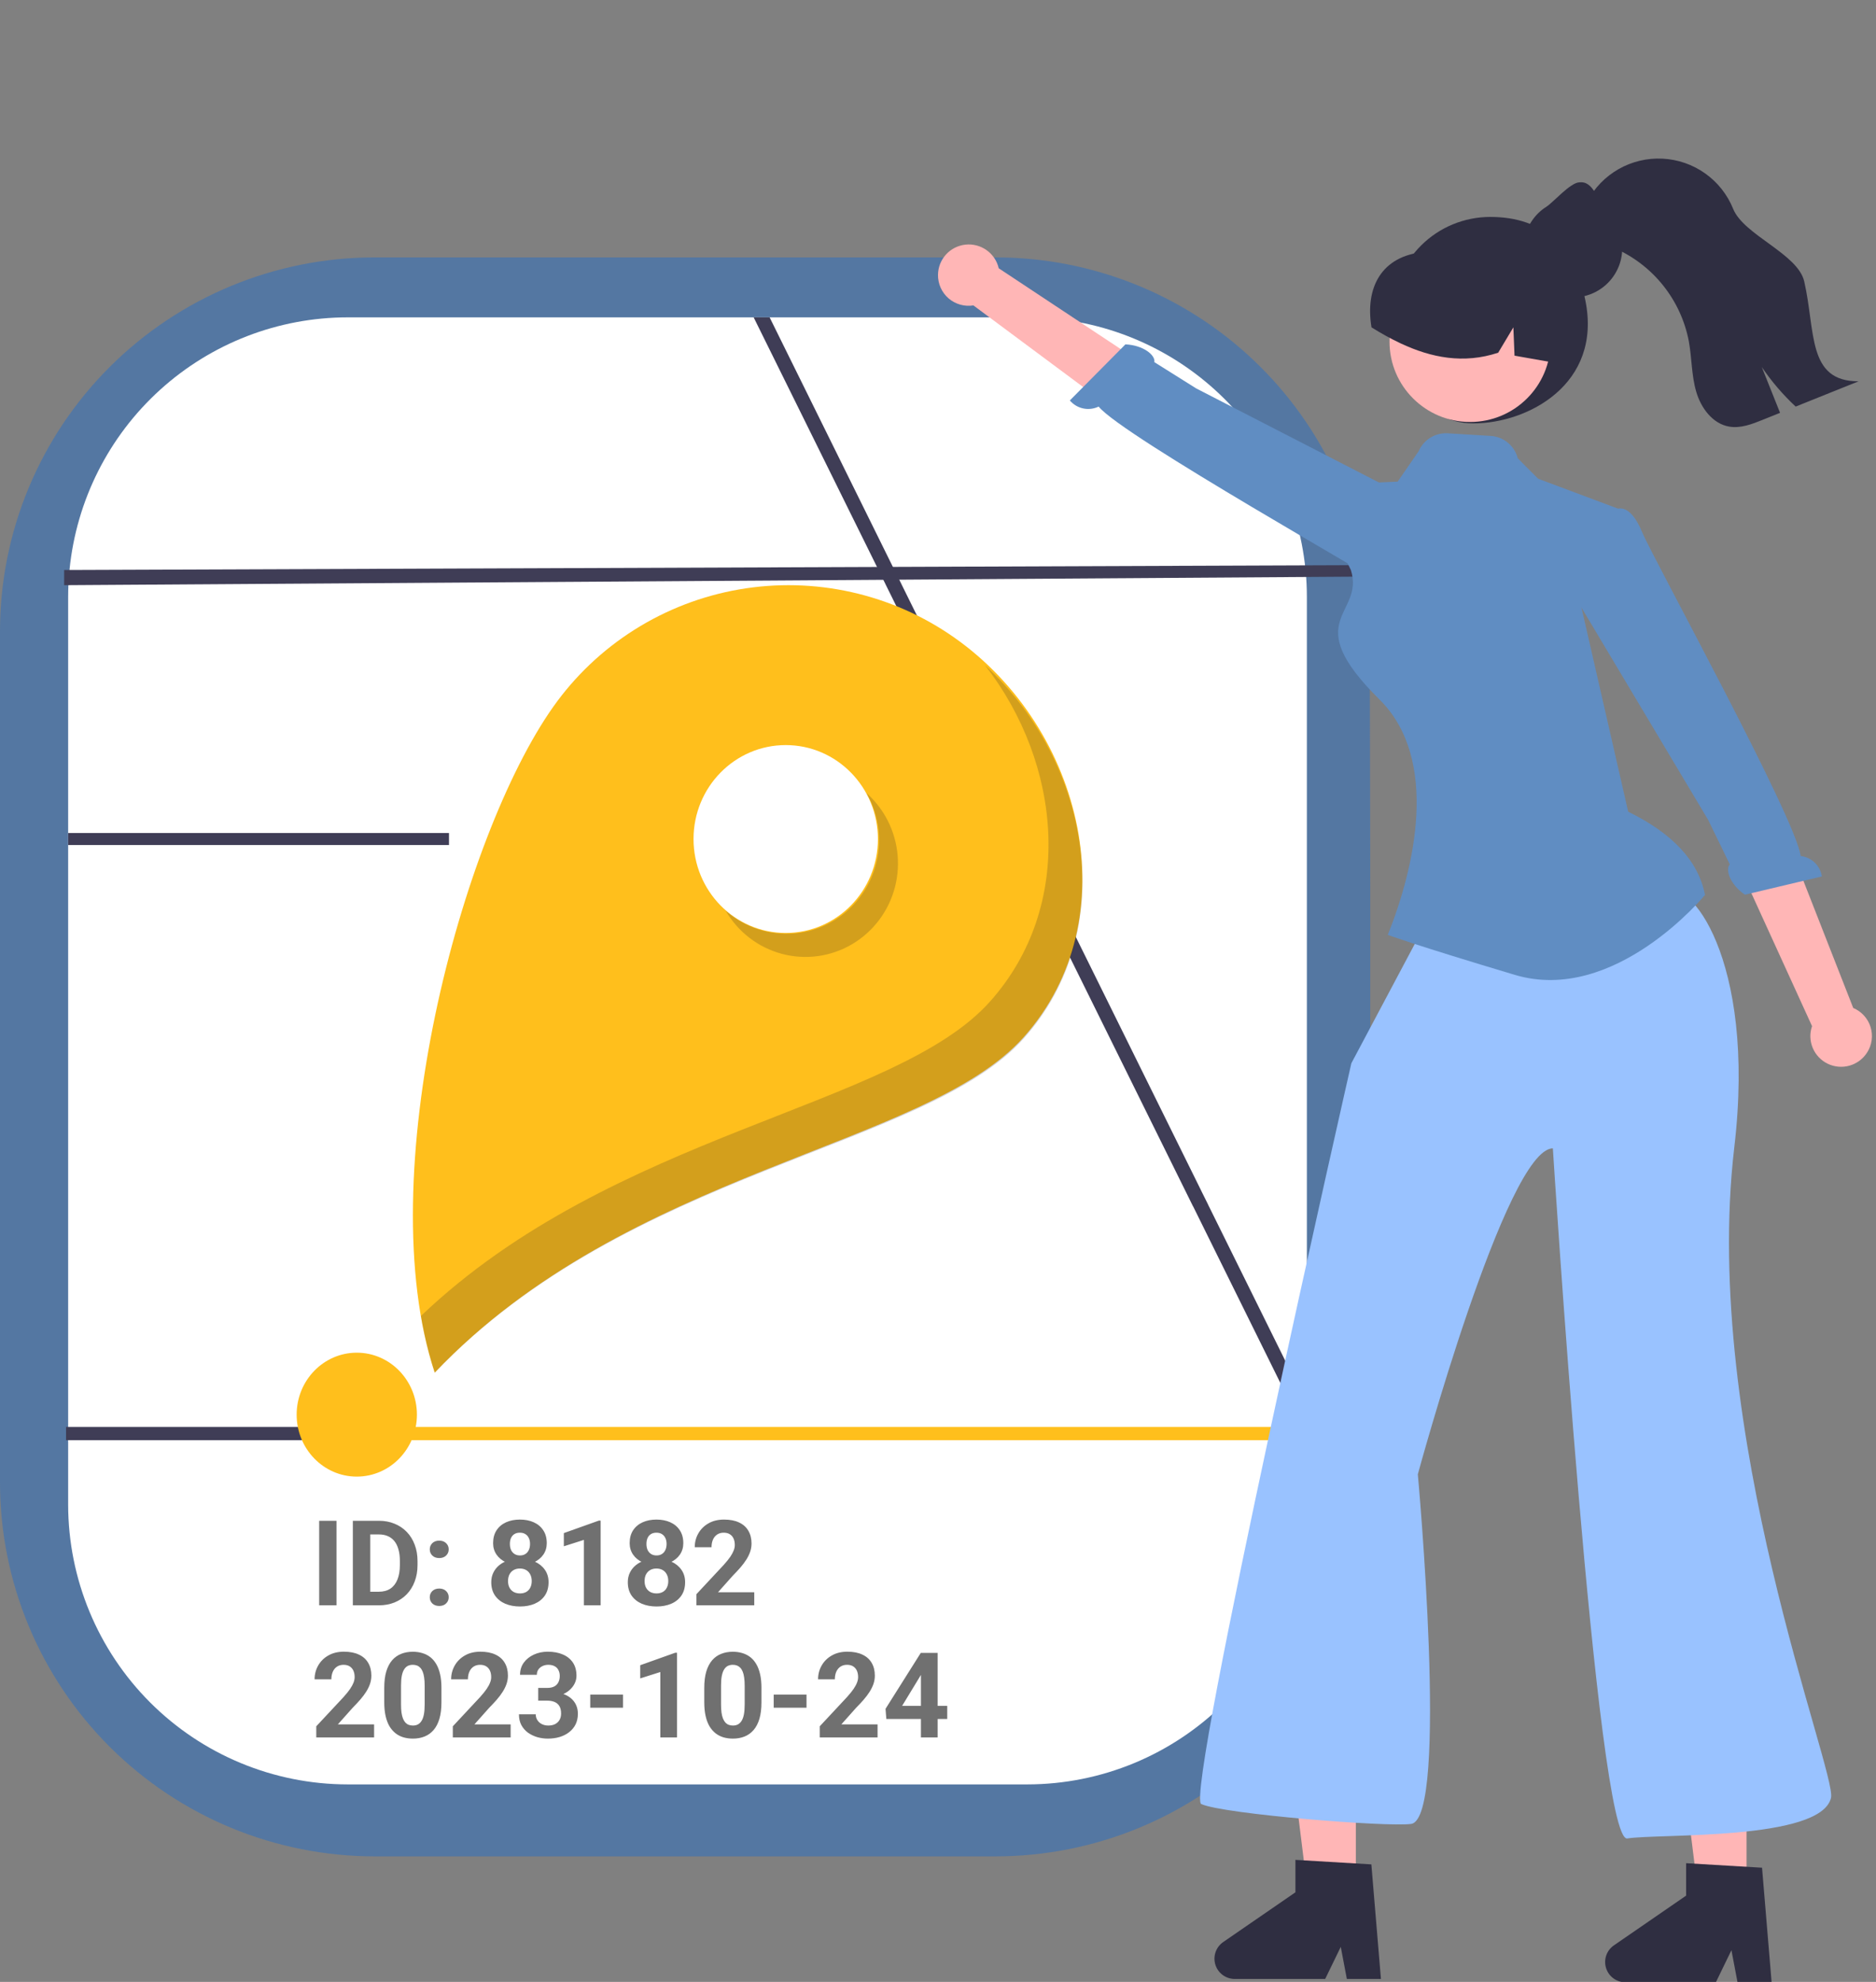
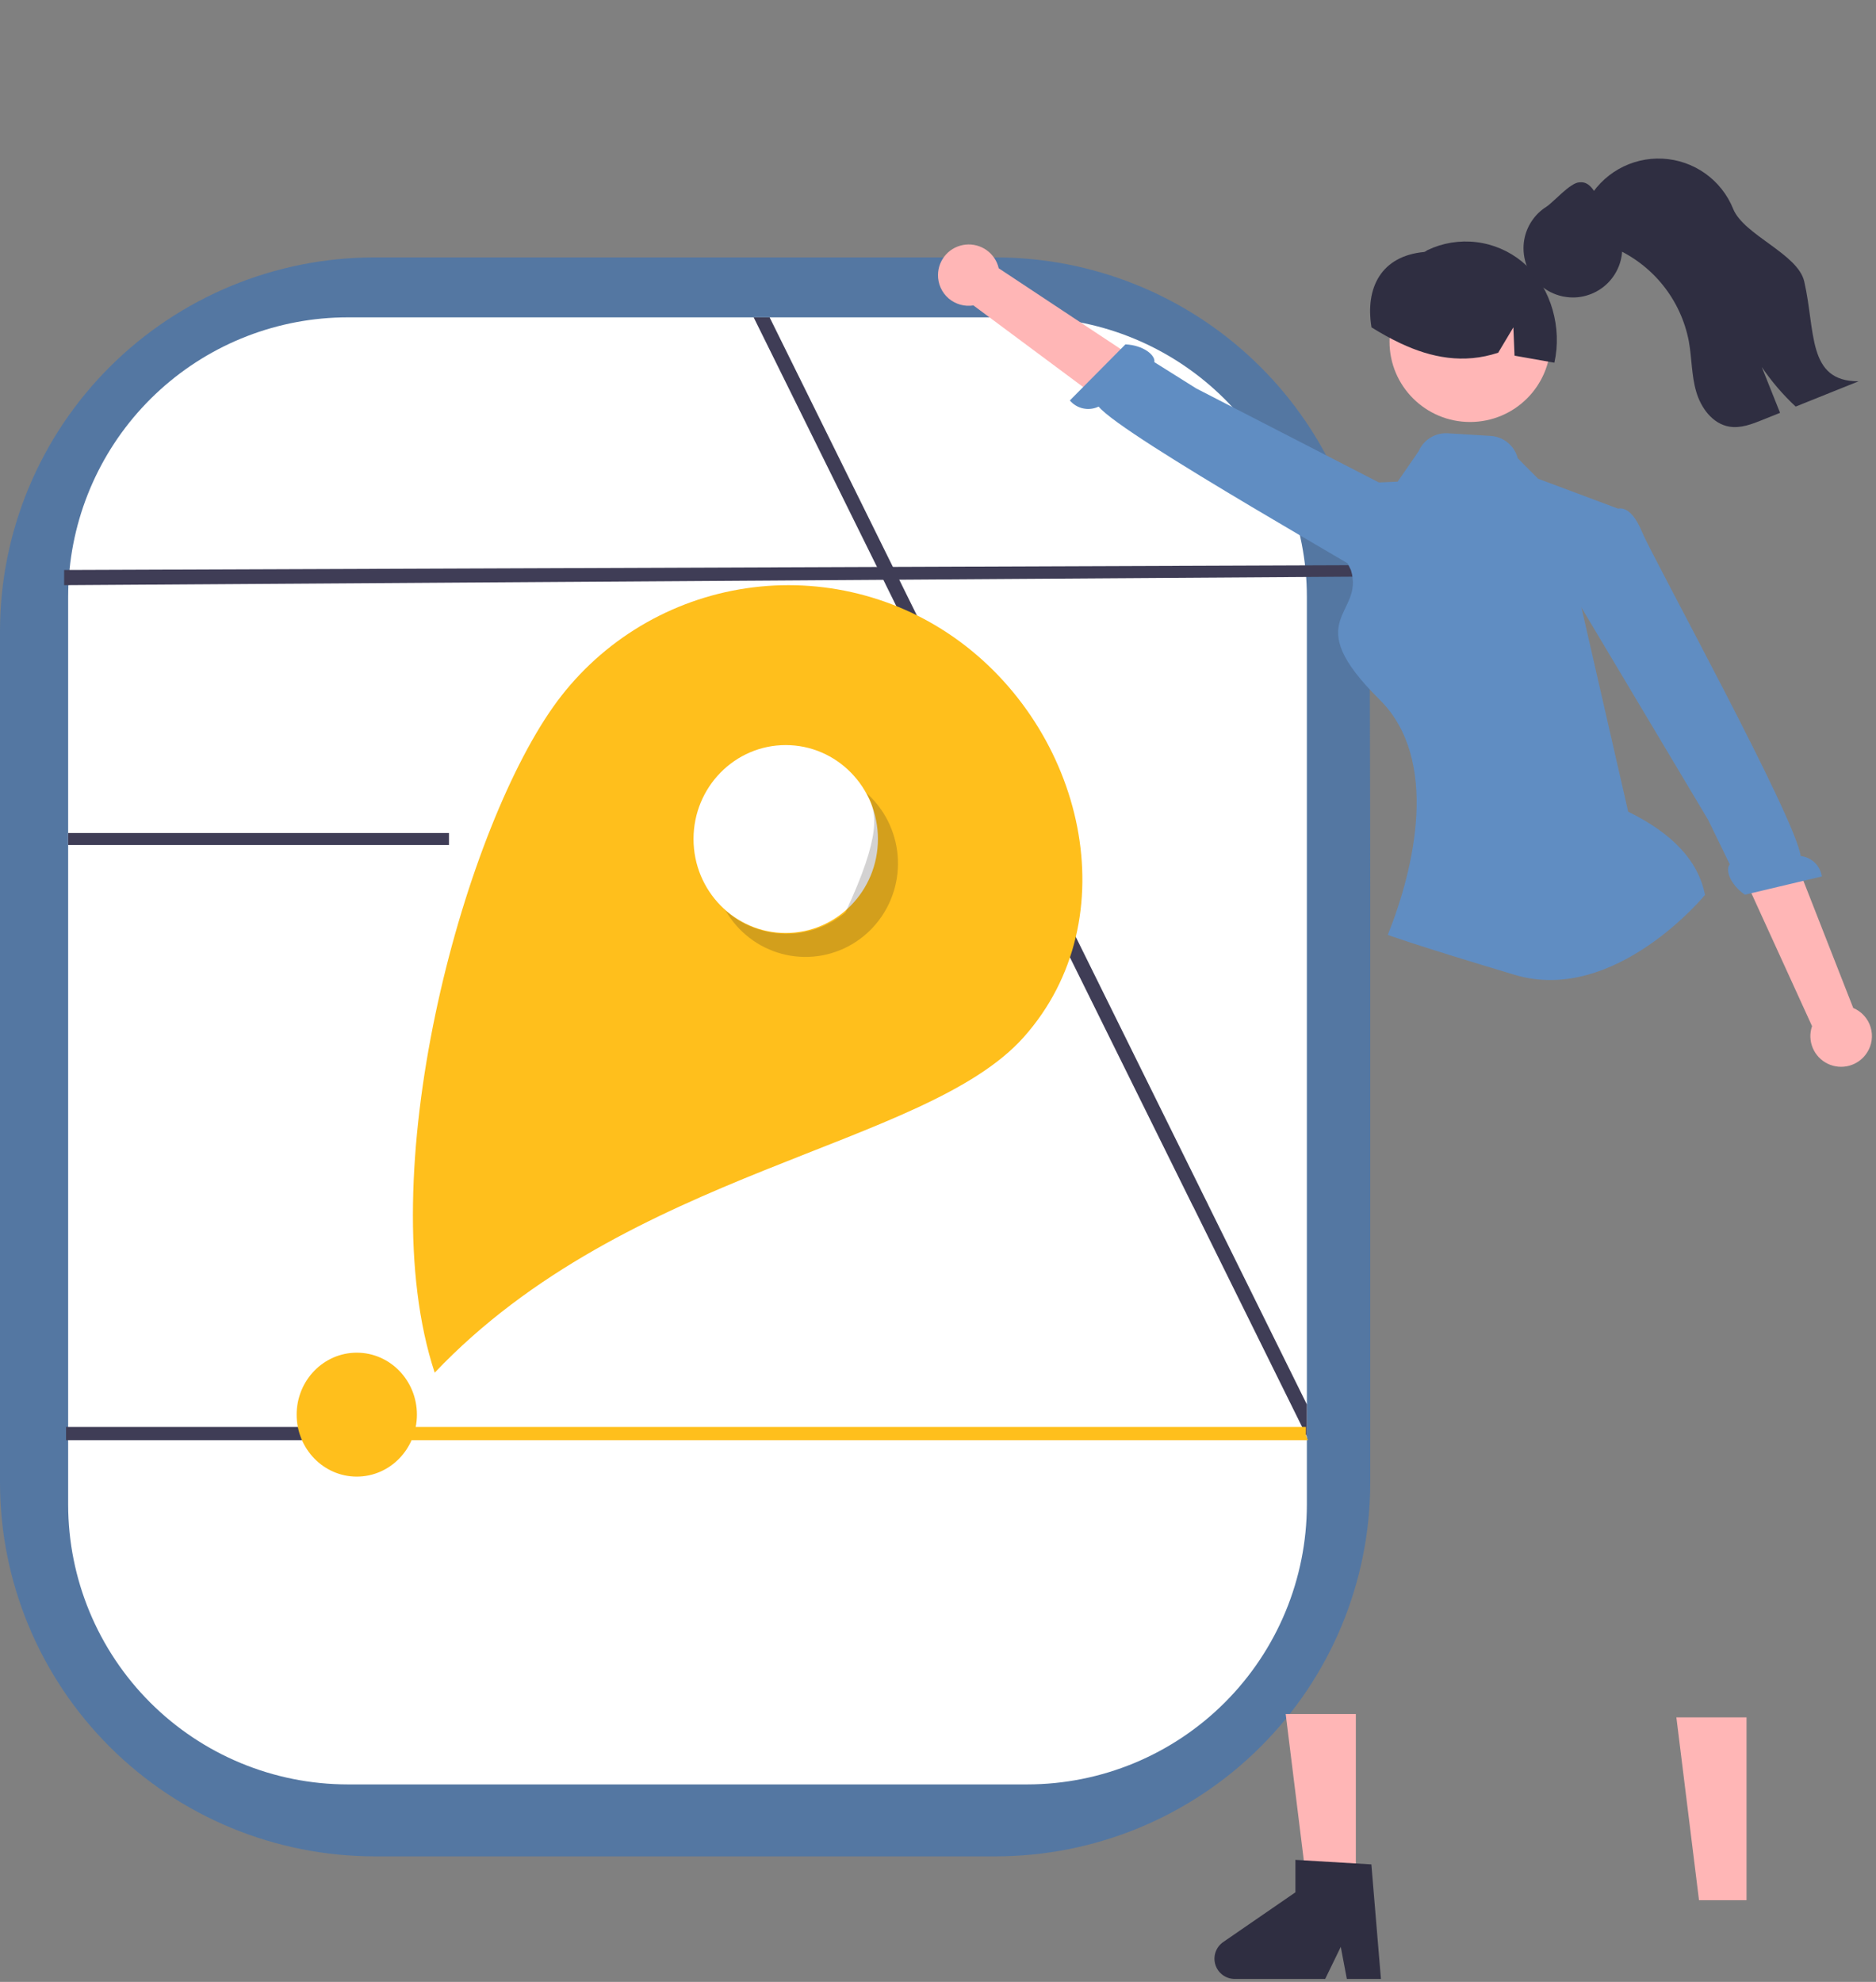
<svg xmlns="http://www.w3.org/2000/svg" width="284" height="300" viewBox="0 0 284 300" fill="none">
  <rect x="0" y="0" width="284" height="300" fill="#808080" stroke="none" />
  <g clip-path="url(#clip0_66_830)">
    <path d="M207.365 92.785C206.652 78.273 200.371 64.59 189.824 54.571C179.276 44.551 165.27 38.962 150.706 38.962H56.729C41.684 38.962 27.254 44.925 16.616 55.539C5.977 66.153 4.33527e-06 80.548 0 95.558V224.404C-7.51306e-06 231.836 1.467 239.195 4.318 246.062C7.169 252.929 11.348 259.168 16.616 264.423C21.883 269.679 28.137 273.848 35.02 276.692C41.903 279.536 49.279 281 56.729 281H150.706C158.156 281 165.533 279.536 172.416 276.692C179.298 273.848 185.552 269.679 190.82 264.423C196.088 259.168 200.266 252.929 203.117 246.062C205.968 239.195 207.436 231.836 207.436 224.404V134.123C207.436 121.5 207.365 109.5 207.365 92.785Z" fill="#5477A2" />
    <path d="M197.794 88.351C197.761 87.625 197.704 86.907 197.631 86.189C196.582 75.741 191.696 66.054 183.919 59.005C176.142 51.957 166.027 48.049 155.535 48.038H52.624C42.132 48.047 32.016 51.955 24.239 59.004C16.461 66.052 11.576 75.74 10.529 86.189C10.455 86.907 10.398 87.625 10.366 88.351C10.333 89.028 10.317 89.705 10.317 90.382V227.765C10.328 238.991 14.789 249.755 22.72 257.694C30.652 265.633 41.407 270.097 52.624 270.108H155.535C166.752 270.096 177.506 265.631 185.437 257.693C193.369 249.754 197.83 238.991 197.842 227.765V90.382C197.842 89.705 197.826 89.028 197.794 88.351Z" fill="white" />
    <path d="M197.842 212.596V217.465L197.191 216.142L180.619 182.606L180.603 182.598L134.042 88.412V88.404L132.968 86.247V86.231L114.093 48.038H116.509L135.376 86.231L135.392 86.247L136.458 88.404V88.412L181.831 180.204V180.212L182.905 182.369V182.385L197.842 212.596Z" fill="#3F3D56" />
    <path d="M205.125 87.288L9.71 88.58V86.282L204.308 85.554C204.896 86.308 204.569 86.516 205.125 87.288Z" fill="#3F3D56" />
    <path d="M198 218H58V216H197.69V217.223L198 218Z" fill="#FFBF1C" />
    <path d="M53 218H10V216H52.905V217.223L53 218Z" fill="#3F3D56" />
    <path d="M144.449 96.498C139.771 93.216 134.491 90.883 128.909 89.634C123.327 88.385 117.553 88.244 111.916 89.219C106.28 90.194 100.891 92.266 96.058 95.316C91.224 98.366 87.041 102.335 83.747 106.996C69.894 126.6 55.994 178.004 65.806 207.783C95.074 176.975 140.039 173.774 154.983 156.99C170.952 139.056 164.12 110.304 144.449 96.498Z" fill="#FFBF1C" />
    <path d="M118.948 141.223C126.657 141.223 132.906 134.857 132.906 127.003C132.906 119.15 126.657 112.784 118.948 112.784C111.239 112.784 104.99 119.15 104.99 127.003C104.99 134.857 111.239 141.223 118.948 141.223Z" fill="white" />
    <path d="M54.012 223.516C59.04 223.516 63.115 219.317 63.115 214.137C63.115 208.957 59.04 204.758 54.012 204.758C48.985 204.758 44.909 208.957 44.909 214.137C44.909 219.317 48.985 223.516 54.012 223.516Z" fill="#FFBF1C" />
-     <path opacity="0.2" d="M134.03 123.556C135.903 126.799 136.425 130.661 135.481 134.293C134.537 137.925 132.206 141.029 128.998 142.922C125.791 144.815 121.971 145.343 118.379 144.389C114.788 143.435 111.718 141.077 109.845 137.834C112.344 140.051 115.543 141.297 118.867 141.347C122.192 141.398 125.426 140.251 127.991 138.111C130.555 135.971 132.283 132.978 132.864 129.668C133.445 126.358 132.843 122.947 131.164 120.045C132.301 121.051 133.269 122.237 134.03 123.556Z" fill="#231F20" />
-     <path opacity="0.2" d="M154.986 157.189C140.044 173.907 95.088 177.096 65.826 207.783C64.912 204.977 64.209 202.107 63.722 199.198C92.97 171.3 135.423 167.774 149.86 151.621C162.781 137.164 160.769 115.651 149.108 100.682C165.101 115.4 169.617 140.818 154.986 157.189Z" fill="#231F20" />
+     <path opacity="0.2" d="M134.03 123.556C135.903 126.799 136.425 130.661 135.481 134.293C134.537 137.925 132.206 141.029 128.998 142.922C125.791 144.815 121.971 145.343 118.379 144.389C114.788 143.435 111.718 141.077 109.845 137.834C112.344 140.051 115.543 141.297 118.867 141.347C122.192 141.398 125.426 140.251 127.991 138.111C133.445 126.358 132.843 122.947 131.164 120.045C132.301 121.051 133.269 122.237 134.03 123.556Z" fill="#231F20" />
    <path d="M67.97 126.096H10.317V127.911H67.97V126.096Z" fill="#3F3D56" />
-     <path d="M50.946 230.203V243H48.318V230.203H50.946ZM57.345 243H54.559L54.576 240.943H57.345C58.036 240.943 58.619 240.788 59.094 240.478C59.568 240.161 59.926 239.701 60.166 239.098C60.412 238.494 60.535 237.765 60.535 236.909V236.285C60.535 235.629 60.465 235.052 60.324 234.554C60.19 234.056 59.987 233.637 59.718 233.297C59.448 232.957 59.117 232.702 58.725 232.532C58.332 232.356 57.881 232.269 57.371 232.269H54.506V230.203H57.371C58.227 230.203 59.009 230.35 59.718 230.643C60.433 230.93 61.051 231.343 61.572 231.882C62.094 232.421 62.495 233.065 62.776 233.815C63.063 234.56 63.207 235.389 63.207 236.303V236.909C63.207 237.817 63.063 238.646 62.776 239.396C62.495 240.146 62.094 240.791 61.572 241.33C61.057 241.863 60.438 242.276 59.718 242.569C59.003 242.856 58.212 243 57.345 243ZM56.053 230.203V243H53.416V230.203H56.053ZM65.061 241.778C65.061 241.403 65.19 241.09 65.448 240.838C65.712 240.586 66.061 240.46 66.494 240.46C66.928 240.46 67.273 240.586 67.531 240.838C67.795 241.09 67.927 241.403 67.927 241.778C67.927 242.153 67.795 242.467 67.531 242.719C67.273 242.971 66.928 243.097 66.494 243.097C66.061 243.097 65.712 242.971 65.448 242.719C65.19 242.467 65.061 242.153 65.061 241.778ZM65.061 234.527C65.061 234.152 65.19 233.839 65.448 233.587C65.712 233.335 66.061 233.209 66.494 233.209C66.928 233.209 67.273 233.335 67.531 233.587C67.795 233.839 67.927 234.152 67.927 234.527C67.927 234.902 67.795 235.216 67.531 235.468C67.273 235.72 66.928 235.846 66.494 235.846C66.061 235.846 65.712 235.72 65.448 235.468C65.19 235.216 65.061 234.902 65.061 234.527ZM83.044 239.493C83.044 240.296 82.856 240.973 82.481 241.523C82.106 242.068 81.591 242.481 80.935 242.763C80.284 243.038 79.546 243.176 78.72 243.176C77.894 243.176 77.152 243.038 76.496 242.763C75.84 242.481 75.321 242.068 74.94 241.523C74.56 240.973 74.369 240.296 74.369 239.493C74.369 238.954 74.478 238.468 74.694 238.034C74.911 237.595 75.213 237.22 75.6 236.909C75.992 236.593 76.452 236.353 76.98 236.188C77.507 236.019 78.081 235.934 78.702 235.934C79.534 235.934 80.278 236.08 80.935 236.373C81.591 236.666 82.106 237.079 82.481 237.612C82.856 238.146 83.044 238.772 83.044 239.493ZM80.495 239.326C80.495 238.934 80.419 238.597 80.267 238.315C80.12 238.028 79.912 237.809 79.643 237.656C79.373 237.504 79.06 237.428 78.702 237.428C78.345 237.428 78.031 237.504 77.762 237.656C77.492 237.809 77.281 238.028 77.129 238.315C76.982 238.597 76.909 238.934 76.909 239.326C76.909 239.713 76.982 240.047 77.129 240.328C77.281 240.609 77.492 240.826 77.762 240.979C78.037 241.125 78.356 241.198 78.72 241.198C79.083 241.198 79.397 241.125 79.66 240.979C79.93 240.826 80.135 240.609 80.275 240.328C80.422 240.047 80.495 239.713 80.495 239.326ZM82.772 233.596C82.772 234.246 82.599 234.823 82.253 235.327C81.907 235.825 81.427 236.215 80.811 236.496C80.202 236.777 79.505 236.918 78.72 236.918C77.929 236.918 77.226 236.777 76.61 236.496C75.995 236.215 75.515 235.825 75.169 235.327C74.823 234.823 74.65 234.246 74.65 233.596C74.65 232.822 74.823 232.172 75.169 231.645C75.52 231.111 76.001 230.707 76.61 230.432C77.226 230.156 77.923 230.019 78.702 230.019C79.493 230.019 80.193 230.156 80.803 230.432C81.418 230.707 81.898 231.111 82.244 231.645C82.596 232.172 82.772 232.822 82.772 233.596ZM80.24 233.71C80.24 233.364 80.179 233.065 80.056 232.813C79.933 232.556 79.757 232.356 79.528 232.216C79.306 232.075 79.03 232.005 78.702 232.005C78.386 232.005 78.113 232.072 77.885 232.207C77.662 232.342 77.489 232.538 77.366 232.796C77.249 233.048 77.19 233.353 77.19 233.71C77.19 234.056 77.249 234.36 77.366 234.624C77.489 234.882 77.665 235.084 77.894 235.23C78.122 235.377 78.397 235.45 78.72 235.45C79.042 235.45 79.314 235.377 79.537 235.23C79.766 235.084 79.939 234.882 80.056 234.624C80.179 234.36 80.24 234.056 80.24 233.71ZM90.928 230.177V243H88.397V233.095L85.356 234.062V232.066L90.655 230.177H90.928ZM103.716 239.493C103.716 240.296 103.528 240.973 103.153 241.523C102.778 242.068 102.263 242.481 101.606 242.763C100.956 243.038 100.218 243.176 99.392 243.176C98.565 243.176 97.824 243.038 97.168 242.763C96.512 242.481 95.993 242.068 95.612 241.523C95.231 240.973 95.041 240.296 95.041 239.493C95.041 238.954 95.149 238.468 95.366 238.034C95.583 237.595 95.885 237.22 96.272 236.909C96.664 236.593 97.124 236.353 97.651 236.188C98.179 236.019 98.753 235.934 99.374 235.934C100.206 235.934 100.95 236.08 101.606 236.373C102.263 236.666 102.778 237.079 103.153 237.612C103.528 238.146 103.716 238.772 103.716 239.493ZM101.167 239.326C101.167 238.934 101.091 238.597 100.938 238.315C100.792 238.028 100.584 237.809 100.314 237.656C100.045 237.504 99.731 237.428 99.374 237.428C99.017 237.428 98.703 237.504 98.434 237.656C98.164 237.809 97.953 238.028 97.801 238.315C97.654 238.597 97.581 238.934 97.581 239.326C97.581 239.713 97.654 240.047 97.801 240.328C97.953 240.609 98.164 240.826 98.434 240.979C98.709 241.125 99.028 241.198 99.392 241.198C99.755 241.198 100.068 241.125 100.332 240.979C100.602 240.826 100.807 240.609 100.947 240.328C101.094 240.047 101.167 239.713 101.167 239.326ZM103.443 233.596C103.443 234.246 103.271 234.823 102.925 235.327C102.579 235.825 102.099 236.215 101.483 236.496C100.874 236.777 100.177 236.918 99.392 236.918C98.601 236.918 97.897 236.777 97.282 236.496C96.667 236.215 96.186 235.825 95.841 235.327C95.495 234.823 95.322 234.246 95.322 233.596C95.322 232.822 95.495 232.172 95.841 231.645C96.192 231.111 96.673 230.707 97.282 230.432C97.897 230.156 98.595 230.019 99.374 230.019C100.165 230.019 100.865 230.156 101.475 230.432C102.09 230.707 102.57 231.111 102.916 231.645C103.268 232.172 103.443 232.822 103.443 233.596ZM100.912 233.71C100.912 233.364 100.851 233.065 100.728 232.813C100.604 232.556 100.429 232.356 100.2 232.216C99.978 232.075 99.702 232.005 99.374 232.005C99.058 232.005 98.785 232.072 98.557 232.207C98.334 232.342 98.161 232.538 98.038 232.796C97.921 233.048 97.862 233.353 97.862 233.71C97.862 234.056 97.921 234.36 98.038 234.624C98.161 234.882 98.337 235.084 98.565 235.23C98.794 235.377 99.069 235.45 99.392 235.45C99.714 235.45 99.986 235.377 100.209 235.23C100.438 235.084 100.61 234.882 100.728 234.624C100.851 234.36 100.912 234.056 100.912 233.71ZM114.184 241.022V243H105.43V241.312L109.569 236.874C109.985 236.411 110.313 236.004 110.554 235.652C110.794 235.295 110.967 234.976 111.072 234.694C111.184 234.407 111.239 234.135 111.239 233.877C111.239 233.49 111.175 233.159 111.046 232.884C110.917 232.603 110.727 232.386 110.475 232.233C110.229 232.081 109.924 232.005 109.561 232.005C109.174 232.005 108.84 232.099 108.559 232.286C108.283 232.474 108.072 232.734 107.926 233.068C107.785 233.402 107.715 233.78 107.715 234.202H105.175C105.175 233.44 105.356 232.743 105.72 232.11C106.083 231.472 106.596 230.965 107.258 230.59C107.92 230.209 108.705 230.019 109.613 230.019C110.51 230.019 111.266 230.165 111.881 230.458C112.502 230.745 112.971 231.161 113.287 231.706C113.609 232.245 113.771 232.89 113.771 233.64C113.771 234.062 113.703 234.475 113.568 234.879C113.434 235.277 113.24 235.676 112.988 236.074C112.742 236.467 112.443 236.865 112.092 237.27C111.74 237.674 111.351 238.093 110.923 238.526L108.699 241.022H114.184ZM56.633 261.022V263H47.879V261.312L52.019 256.874C52.435 256.411 52.763 256.004 53.003 255.652C53.243 255.295 53.416 254.976 53.522 254.694C53.633 254.407 53.688 254.135 53.688 253.877C53.688 253.49 53.624 253.159 53.495 252.884C53.366 252.603 53.176 252.386 52.924 252.233C52.678 252.081 52.373 252.005 52.01 252.005C51.623 252.005 51.289 252.099 51.008 252.286C50.732 252.474 50.522 252.734 50.375 253.068C50.234 253.402 50.164 253.78 50.164 254.202H47.624C47.624 253.44 47.806 252.743 48.169 252.11C48.532 251.472 49.045 250.965 49.707 250.59C50.369 250.209 51.154 250.019 52.062 250.019C52.959 250.019 53.715 250.165 54.33 250.458C54.951 250.745 55.42 251.161 55.736 251.706C56.059 252.245 56.22 252.89 56.22 253.64C56.22 254.062 56.152 254.475 56.018 254.879C55.883 255.277 55.69 255.676 55.438 256.074C55.191 256.467 54.893 256.865 54.541 257.27C54.19 257.674 53.8 258.093 53.372 258.526L51.148 261.022H56.633ZM66.828 255.477V257.691C66.828 258.652 66.726 259.481 66.52 260.179C66.315 260.87 66.019 261.438 65.633 261.884C65.252 262.323 64.798 262.648 64.27 262.859C63.743 263.07 63.157 263.176 62.513 263.176C61.997 263.176 61.517 263.111 61.071 262.982C60.626 262.848 60.225 262.64 59.867 262.358C59.516 262.077 59.211 261.723 58.953 261.295C58.701 260.861 58.508 260.346 58.373 259.748C58.238 259.15 58.171 258.465 58.171 257.691V255.477C58.171 254.516 58.273 253.692 58.478 253.007C58.69 252.315 58.985 251.75 59.366 251.311C59.753 250.871 60.21 250.549 60.737 250.344C61.265 250.133 61.851 250.027 62.495 250.027C63.011 250.027 63.488 250.095 63.928 250.229C64.373 250.358 64.774 250.561 65.132 250.836C65.489 251.111 65.794 251.466 66.046 251.899C66.298 252.327 66.491 252.84 66.626 253.438C66.761 254.029 66.828 254.709 66.828 255.477ZM64.288 258.025V255.134C64.288 254.671 64.262 254.267 64.209 253.921C64.162 253.575 64.089 253.282 63.989 253.042C63.89 252.796 63.767 252.597 63.62 252.444C63.474 252.292 63.307 252.181 63.119 252.11C62.932 252.04 62.724 252.005 62.495 252.005C62.208 252.005 61.953 252.061 61.73 252.172C61.514 252.283 61.329 252.462 61.177 252.708C61.024 252.948 60.907 253.271 60.825 253.675C60.749 254.073 60.711 254.56 60.711 255.134V258.025C60.711 258.488 60.734 258.896 60.781 259.247C60.834 259.599 60.91 259.9 61.01 260.152C61.115 260.398 61.238 260.601 61.379 260.759C61.525 260.911 61.692 261.022 61.88 261.093C62.073 261.163 62.284 261.198 62.513 261.198C62.794 261.198 63.043 261.143 63.26 261.031C63.482 260.914 63.67 260.732 63.822 260.486C63.98 260.234 64.098 259.906 64.174 259.502C64.25 259.098 64.288 258.605 64.288 258.025ZM77.305 261.022V263H68.551V261.312L72.69 256.874C73.106 256.411 73.435 256.004 73.675 255.652C73.915 255.295 74.088 254.976 74.193 254.694C74.305 254.407 74.36 254.135 74.36 253.877C74.36 253.49 74.296 253.159 74.167 252.884C74.038 252.603 73.848 252.386 73.596 252.233C73.35 252.081 73.045 252.005 72.682 252.005C72.295 252.005 71.961 252.099 71.68 252.286C71.404 252.474 71.193 252.734 71.047 253.068C70.906 253.402 70.836 253.78 70.836 254.202H68.296C68.296 253.44 68.478 252.743 68.841 252.11C69.204 251.472 69.717 250.965 70.379 250.59C71.041 250.209 71.826 250.019 72.734 250.019C73.631 250.019 74.387 250.165 75.002 250.458C75.623 250.745 76.092 251.161 76.408 251.706C76.731 252.245 76.892 252.89 76.892 253.64C76.892 254.062 76.824 254.475 76.689 254.879C76.555 255.277 76.361 255.676 76.109 256.074C75.863 256.467 75.564 256.865 75.213 257.27C74.861 257.674 74.472 258.093 74.044 258.526L71.82 261.022H77.305ZM81.48 255.503H82.833C83.267 255.503 83.624 255.43 83.905 255.283C84.186 255.131 84.394 254.92 84.529 254.65C84.67 254.375 84.74 254.056 84.74 253.692C84.74 253.364 84.676 253.074 84.547 252.822C84.424 252.564 84.233 252.365 83.976 252.225C83.718 252.078 83.393 252.005 83 252.005C82.689 252.005 82.402 252.066 82.139 252.189C81.875 252.312 81.664 252.485 81.506 252.708C81.348 252.931 81.269 253.2 81.269 253.517H78.728C78.728 252.813 78.916 252.201 79.291 251.68C79.672 251.158 80.182 250.751 80.82 250.458C81.459 250.165 82.162 250.019 82.93 250.019C83.797 250.019 84.556 250.159 85.206 250.44C85.856 250.716 86.363 251.123 86.727 251.662C87.09 252.201 87.272 252.869 87.272 253.666C87.272 254.07 87.178 254.463 86.99 254.844C86.803 255.219 86.533 255.559 86.182 255.863C85.836 256.162 85.414 256.402 84.916 256.584C84.418 256.76 83.858 256.848 83.237 256.848H81.48V255.503ZM81.48 257.428V256.118H83.237C83.935 256.118 84.547 256.197 85.074 256.355C85.602 256.514 86.044 256.742 86.401 257.041C86.759 257.334 87.028 257.683 87.21 258.087C87.392 258.485 87.482 258.928 87.482 259.414C87.482 260.012 87.368 260.545 87.14 261.014C86.911 261.477 86.589 261.869 86.173 262.191C85.763 262.514 85.282 262.76 84.731 262.93C84.181 263.094 83.58 263.176 82.93 263.176C82.391 263.176 81.86 263.103 81.339 262.956C80.823 262.804 80.355 262.578 79.933 262.279C79.517 261.975 79.183 261.594 78.931 261.137C78.685 260.674 78.561 260.126 78.561 259.493H81.102C81.102 259.821 81.184 260.114 81.348 260.372C81.512 260.63 81.737 260.832 82.024 260.979C82.317 261.125 82.643 261.198 83 261.198C83.404 261.198 83.75 261.125 84.037 260.979C84.33 260.826 84.553 260.615 84.705 260.346C84.863 260.07 84.942 259.751 84.942 259.388C84.942 258.919 84.857 258.544 84.688 258.263C84.518 257.976 84.274 257.765 83.958 257.63C83.642 257.495 83.267 257.428 82.833 257.428H81.48ZM94.32 256.514V258.5H89.355V256.514H94.32ZM102.494 250.177V263H99.963V253.095L96.922 254.062V252.066L102.222 250.177H102.494ZM115.273 255.477V257.691C115.273 258.652 115.171 259.481 114.966 260.179C114.761 260.87 114.465 261.438 114.078 261.884C113.697 262.323 113.243 262.648 112.716 262.859C112.188 263.07 111.603 263.176 110.958 263.176C110.442 263.176 109.962 263.111 109.517 262.982C109.071 262.848 108.67 262.64 108.312 262.358C107.961 262.077 107.656 261.723 107.398 261.295C107.146 260.861 106.953 260.346 106.818 259.748C106.684 259.15 106.616 258.465 106.616 257.691V255.477C106.616 254.516 106.719 253.692 106.924 253.007C107.135 252.315 107.431 251.75 107.812 251.311C108.198 250.871 108.655 250.549 109.183 250.344C109.71 250.133 110.296 250.027 110.94 250.027C111.456 250.027 111.934 250.095 112.373 250.229C112.818 250.358 113.22 250.561 113.577 250.836C113.935 251.111 114.239 251.466 114.491 251.899C114.743 252.327 114.937 252.84 115.071 253.438C115.206 254.029 115.273 254.709 115.273 255.477ZM112.733 258.025V255.134C112.733 254.671 112.707 254.267 112.654 253.921C112.607 253.575 112.534 253.282 112.435 253.042C112.335 252.796 112.212 252.597 112.065 252.444C111.919 252.292 111.752 252.181 111.564 252.11C111.377 252.04 111.169 252.005 110.94 252.005C110.653 252.005 110.398 252.061 110.176 252.172C109.959 252.283 109.774 252.462 109.622 252.708C109.47 252.948 109.353 253.271 109.271 253.675C109.194 254.073 109.156 254.56 109.156 255.134V258.025C109.156 258.488 109.18 258.896 109.227 259.247C109.279 259.599 109.355 259.9 109.455 260.152C109.561 260.398 109.684 260.601 109.824 260.759C109.971 260.911 110.138 261.022 110.325 261.093C110.519 261.163 110.729 261.198 110.958 261.198C111.239 261.198 111.488 261.143 111.705 261.031C111.928 260.914 112.115 260.732 112.268 260.486C112.426 260.234 112.543 259.906 112.619 259.502C112.695 259.098 112.733 258.605 112.733 258.025ZM122.094 256.514V258.5H117.128V256.514H122.094ZM132.852 261.022V263H124.098V261.312L128.237 256.874C128.653 256.411 128.981 256.004 129.222 255.652C129.462 255.295 129.635 254.976 129.74 254.694C129.852 254.407 129.907 254.135 129.907 253.877C129.907 253.49 129.843 253.159 129.714 252.884C129.585 252.603 129.395 252.386 129.143 252.233C128.896 252.081 128.592 252.005 128.229 252.005C127.842 252.005 127.508 252.099 127.227 252.286C126.951 252.474 126.74 252.734 126.594 253.068C126.453 253.402 126.383 253.78 126.383 254.202H123.843C123.843 253.44 124.024 252.743 124.388 252.11C124.751 251.472 125.264 250.965 125.926 250.59C126.588 250.209 127.373 250.019 128.281 250.019C129.178 250.019 129.934 250.165 130.549 250.458C131.17 250.745 131.639 251.161 131.955 251.706C132.277 252.245 132.438 252.89 132.438 253.64C132.438 254.062 132.371 254.475 132.236 254.879C132.102 255.277 131.908 255.676 131.656 256.074C131.41 256.467 131.111 256.865 130.76 257.27C130.408 257.674 130.019 258.093 129.591 258.526L127.367 261.022H132.852ZM143.398 258.219V260.205H134.179L134.056 258.667L139.391 250.203H141.403L139.224 253.851L136.569 258.219H143.398ZM141.948 250.203V263H139.417V250.203H141.948Z" fill="#707070" />
    <path d="M264.4 287.632H257.205L253.78 259.96H264.4V287.632Z" fill="#FFB6B6" />
-     <path d="M268.197 300.062H263.037L262.116 295.205L259.757 300.062H246.072C245.416 300.062 244.777 299.853 244.248 299.466C243.72 299.078 243.33 298.532 243.135 297.908C242.939 297.283 242.949 296.613 243.163 295.995C243.377 295.376 243.784 294.842 244.324 294.471L255.253 286.945V282.034L266.748 282.718L268.197 300.062Z" fill="#2F2E41" />
    <path d="M205.256 287.128H198.061L194.637 259.456H205.256V287.128Z" fill="#FFB6B6" />
    <path d="M209.054 299.558H203.894L202.973 294.701L200.614 299.558H186.928C186.272 299.558 185.633 299.349 185.105 298.962C184.576 298.574 184.186 298.028 183.991 297.404C183.796 296.779 183.806 296.109 184.02 295.49C184.234 294.872 184.64 294.338 185.18 293.967L196.109 286.441V281.53L207.604 282.214L209.054 299.558Z" fill="#2F2E41" />
-     <path d="M277.189 272.142C275.648 278.679 250.979 277.525 246.354 278.291C241.729 279.062 235.081 173.829 235.081 173.829C228.044 173.832 214.639 223.167 214.639 223.167C214.639 223.167 219.404 275.266 213.628 276.088C210.09 276.592 185.325 274.622 181.857 273.085C179.295 271.949 204.576 160.948 204.576 160.948L219.188 133.453L236.623 131.941H251.657L252.622 135.398C255.259 132.612 265.954 144.698 262.545 173.694C257.483 216.747 278.102 268.275 277.189 272.142Z" fill="#99C2FF" />
    <path d="M258.112 135.469C258.112 135.469 244.477 152.101 229.312 147.565C214.147 143.029 210.09 141.517 210.09 141.517C214.128 131.458 218.002 114.95 208.839 105.891C196.441 93.636 206.645 93.164 204.51 86.298L198.261 73.484L211.587 72.904L214.768 68.291C215.136 67.443 215.757 66.729 216.547 66.246C217.336 65.763 218.256 65.534 219.181 65.59L225.668 65.986C226.622 66.044 227.532 66.403 228.268 67.01C229.004 67.617 229.528 68.442 229.763 69.365L232.85 72.467L246.582 77.607L238.411 87.588L246.485 122.868C253.063 126.092 257.102 130.233 258.112 135.469Z" fill="#608DC2" />
    <path d="M282.641 159.341C283.009 158.775 283.248 158.135 283.341 157.467C283.434 156.799 283.379 156.118 283.18 155.473C282.981 154.828 282.642 154.235 282.188 153.734C281.734 153.234 281.176 152.839 280.552 152.577L265.24 113.509L257.328 118.096L274.319 155.329C273.947 156.403 273.984 157.576 274.421 158.624C274.859 159.673 275.667 160.526 276.693 161.021C277.718 161.515 278.89 161.617 279.987 161.308C281.083 160.998 282.027 160.299 282.641 159.341Z" fill="#FFB6B6" />
    <path d="M244.599 77.137C244.599 77.137 246.633 75.783 248.601 80.561C250.177 84.387 271.894 123.882 272.594 129.581C273.396 129.668 274.147 130.019 274.727 130.578C275.308 131.137 275.685 131.873 275.8 132.67L264.156 135.434C261.918 133.907 261.14 131.619 261.868 130.844L258.599 124.123L235.866 86.031L243.112 78.091L244.599 77.137Z" fill="#608DC2" />
    <path d="M142.001 41.593C141.989 42.268 142.125 42.937 142.401 43.553C142.677 44.169 143.084 44.718 143.595 45.16C144.107 45.602 144.709 45.927 145.36 46.112C146.01 46.297 146.694 46.338 147.362 46.231L181.087 71.306L185.367 63.24L151.191 40.608C150.937 39.501 150.284 38.525 149.356 37.865C148.428 37.206 147.29 36.909 146.157 37.03C145.024 37.152 143.975 37.683 143.209 38.524C142.443 39.365 142.013 40.457 142.001 41.593Z" fill="#FFB6B6" />
    <path d="M217.901 91.282C217.901 91.282 216.895 93.504 212.689 90.487C209.322 88.072 169.936 66.014 166.318 61.547C165.59 61.896 164.767 61.995 163.978 61.826C163.189 61.658 162.478 61.233 161.958 60.617L170.372 52.129C173.081 52.244 174.956 53.776 174.75 54.818L181.09 58.797L220.593 79.129L218.657 89.689L217.901 91.282Z" fill="#608DC2" />
-     <path d="M210.782 47.619C210.782 55.783 214.878 64.09 223.066 64.09C231.253 64.09 242.55 58.178 240.009 45.508C238.403 37.502 233.795 32.837 225.607 32.837C221.675 32.837 217.904 34.395 215.124 37.167C212.344 39.939 210.782 43.699 210.782 47.619Z" fill="#2F2E41" />
    <path d="M222.547 63.877C229.283 63.877 234.743 58.432 234.743 51.717C234.743 45.001 229.283 39.557 222.547 39.557C215.812 39.557 210.352 45.001 210.352 51.717C210.352 58.432 215.812 63.877 222.547 63.877Z" fill="#FFB6B6" />
    <path d="M235.311 54.904C235.2 54.887 235.09 54.864 234.979 54.846C233.077 54.51 231.174 54.179 229.278 53.837L229.103 49.551L226.805 53.39C221.564 55.125 216.659 54.145 212.046 51.981C210.524 51.261 209.048 50.449 207.625 49.551C206.632 43.513 209.136 38.754 215.566 38.147C215.765 38.128 215.909 37.961 216.083 37.874L216.086 37.874L216.088 37.872L216.089 37.87L216.089 37.868C216.386 37.729 216.689 37.596 216.991 37.474C219.359 36.551 221.942 36.317 224.438 36.8C226.934 37.282 229.242 38.462 231.093 40.2C234.816 43.744 236.492 49.597 235.311 54.904Z" fill="#2F2E41" />
    <path d="M230.638 37.566V37.577C230.637 38.213 230.718 38.847 230.88 39.462C230.906 39.57 230.937 39.684 230.973 39.791V39.797C231.319 40.896 231.915 41.9 232.715 42.731C233.516 43.562 234.498 44.197 235.586 44.586C235.746 44.648 235.911 44.699 236.076 44.745C236.423 44.846 236.778 44.918 237.137 44.961C237.46 45.007 237.786 45.029 238.111 45.028C238.366 45.029 238.621 45.017 238.874 44.992C239.467 44.932 240.051 44.799 240.611 44.596C240.699 44.571 240.785 44.54 240.869 44.504C240.911 44.489 240.952 44.472 240.993 44.452C241.928 44.062 242.773 43.487 243.478 42.761C244.183 42.034 244.733 41.173 245.094 40.229C245.455 39.284 245.62 38.277 245.579 37.267C245.537 36.257 245.29 35.266 244.853 34.354L244.848 34.349C244.481 33.584 243.984 32.889 243.379 32.294C242.028 30.952 241.433 27.591 239.382 27.591C239.284 27.589 239.186 27.593 239.088 27.601C237.712 27.648 235.168 30.608 234.086 31.307C233.282 31.813 232.585 32.471 232.035 33.244C231.46 34.039 231.05 34.941 230.829 35.896C230.702 36.444 230.638 37.004 230.638 37.566Z" fill="#2F2E41" />
    <path d="M239.769 34.971C240.93 36.319 242.747 36.842 244.386 37.544C247.279 38.809 249.819 40.759 251.785 43.224C253.752 45.69 255.085 48.596 255.67 51.692C256.124 54.213 256.064 56.823 256.78 59.281C257.492 61.739 259.254 64.151 261.783 64.577C263.494 64.869 265.209 64.21 266.819 63.559C267.704 63.205 268.59 62.849 269.475 62.491C268.551 60.181 267.629 57.871 266.709 55.56C268.188 57.741 269.909 59.748 271.838 61.545C275.011 60.269 278.187 58.994 281.365 57.718C273.545 57.748 274.88 50.18 273.13 42.586C272.169 38.413 263.981 35.588 262.376 31.618C261.508 29.465 260.04 27.604 258.145 26.257C256.251 24.91 254.008 24.132 251.684 24.015C249.359 23.899 247.05 24.449 245.029 25.6C243.009 26.751 241.361 28.456 240.282 30.512C238.676 31.149 238.63 33.641 239.769 34.971Z" fill="#2F2E41" />
  </g>
  <defs>
    <clipPath id="clip0_66_830">
      <rect width="284" height="300" fill="white" />
    </clipPath>
  </defs>
</svg>